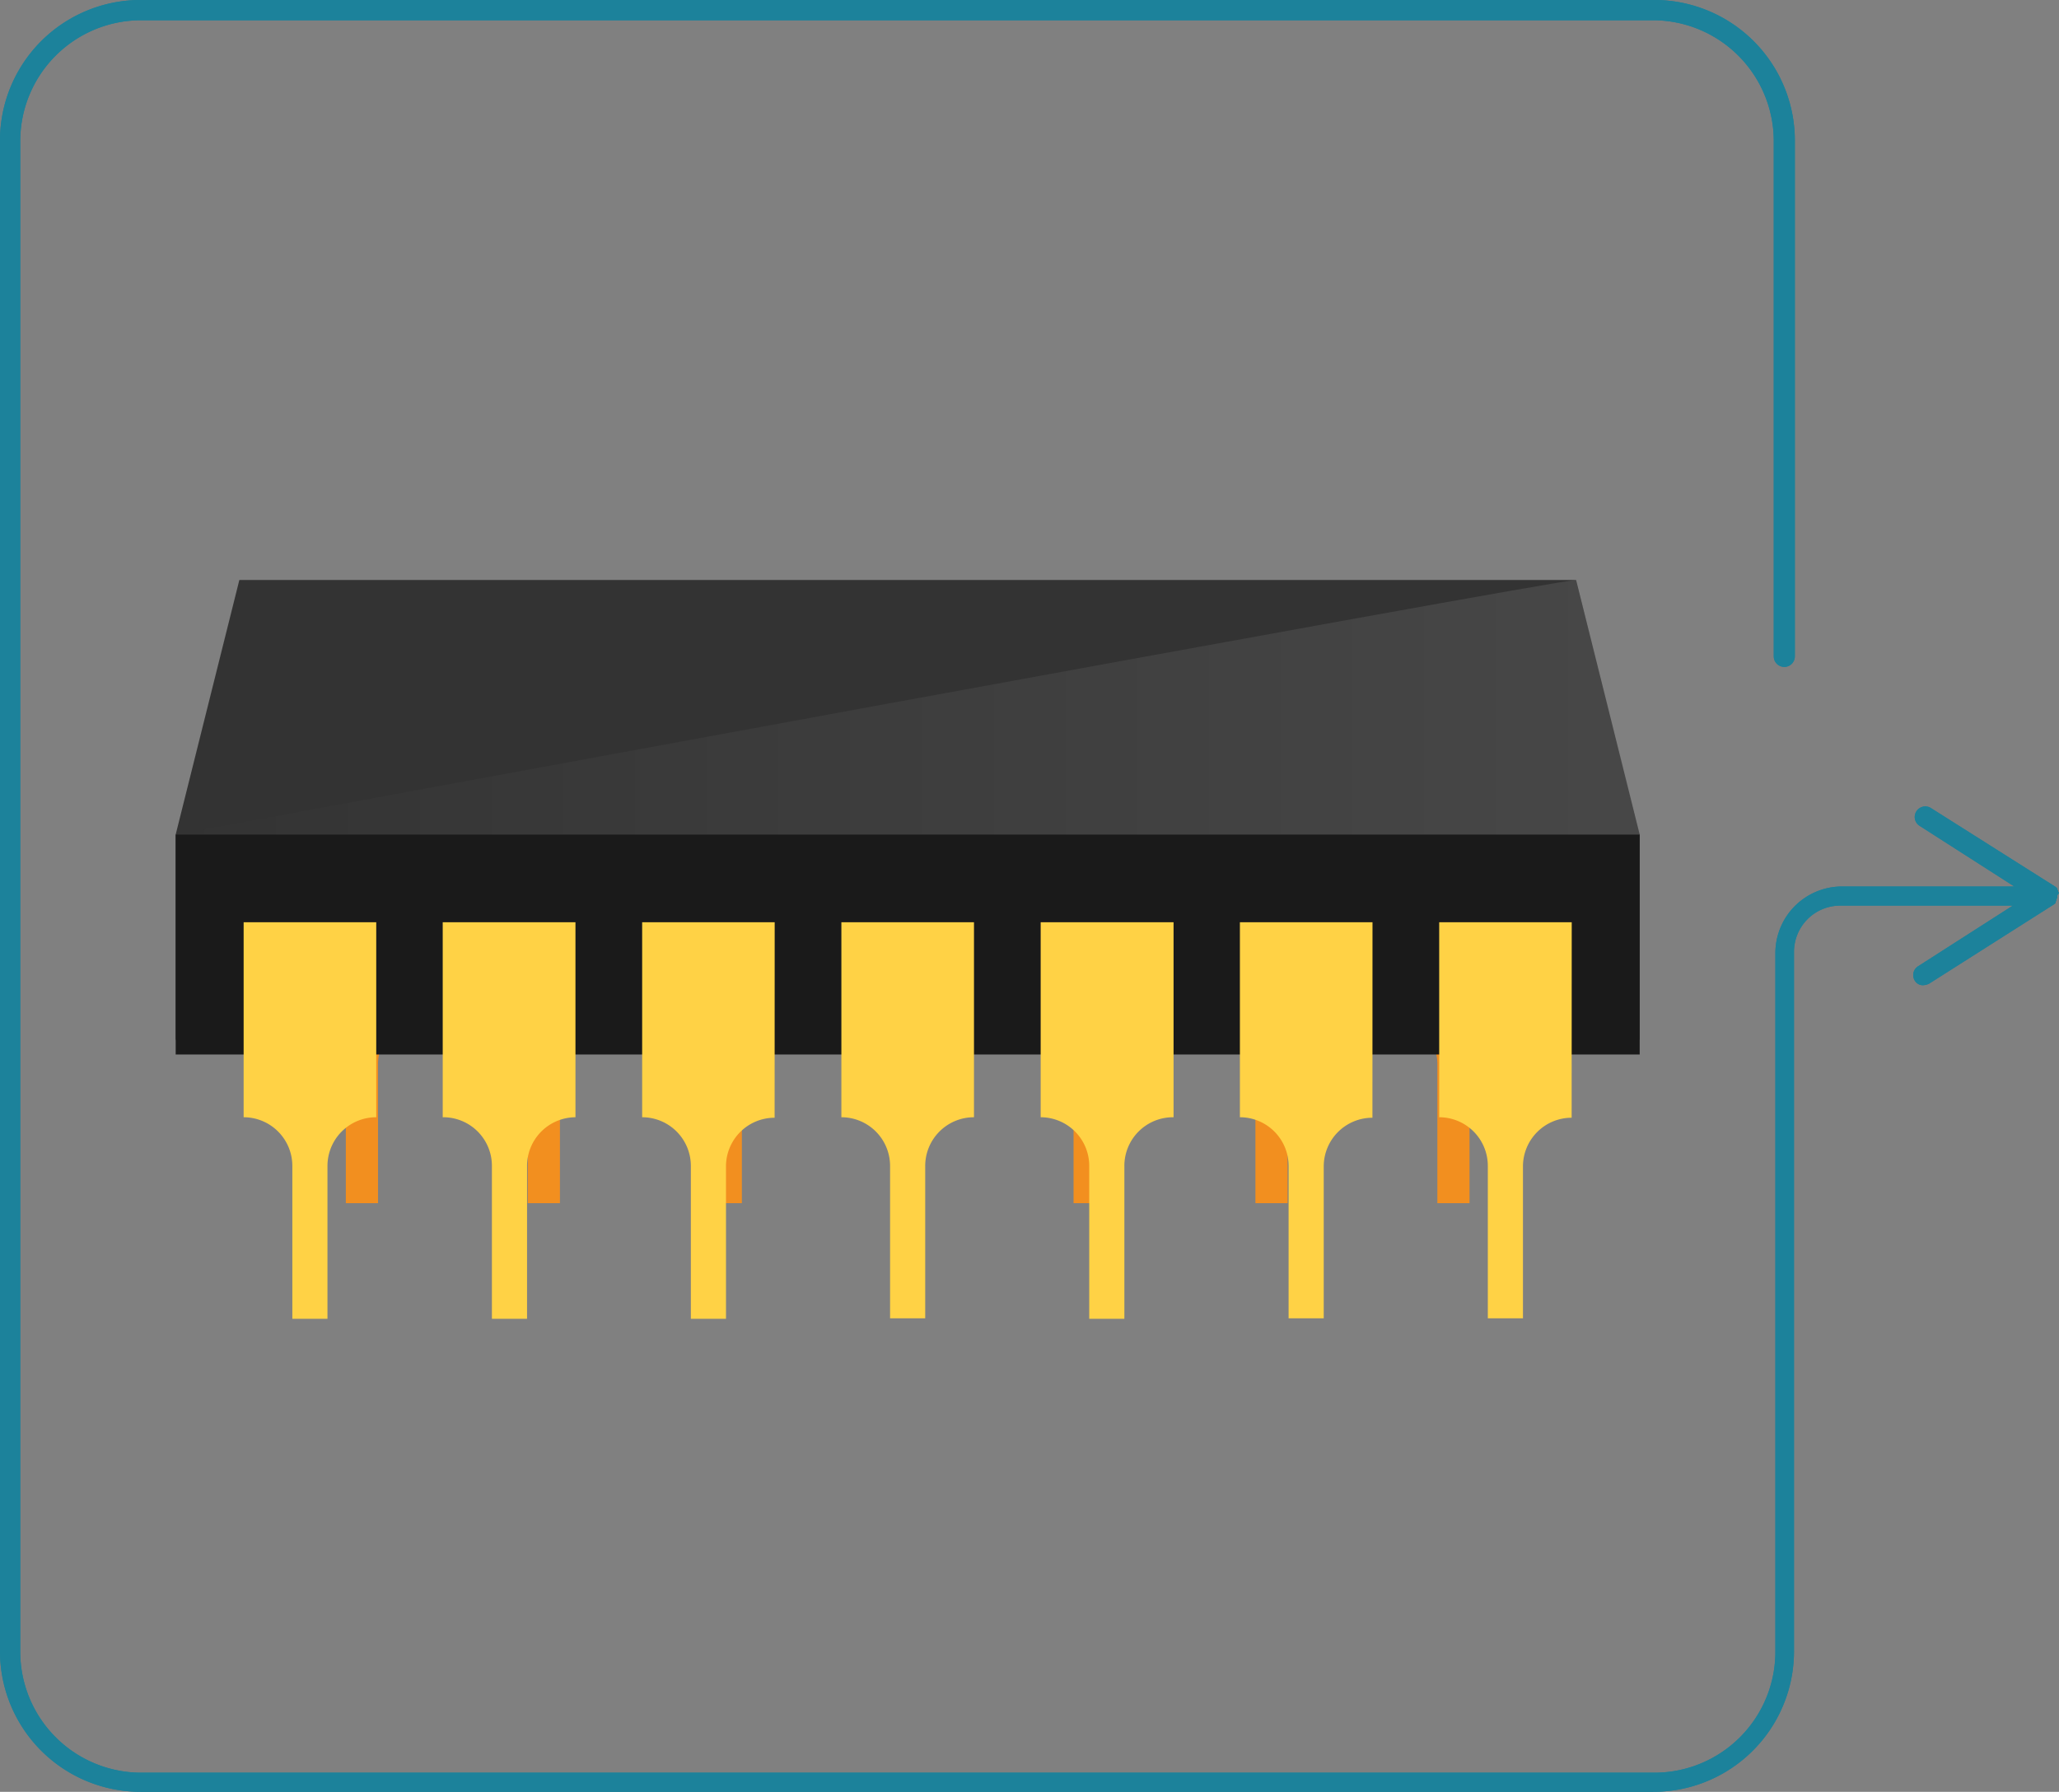
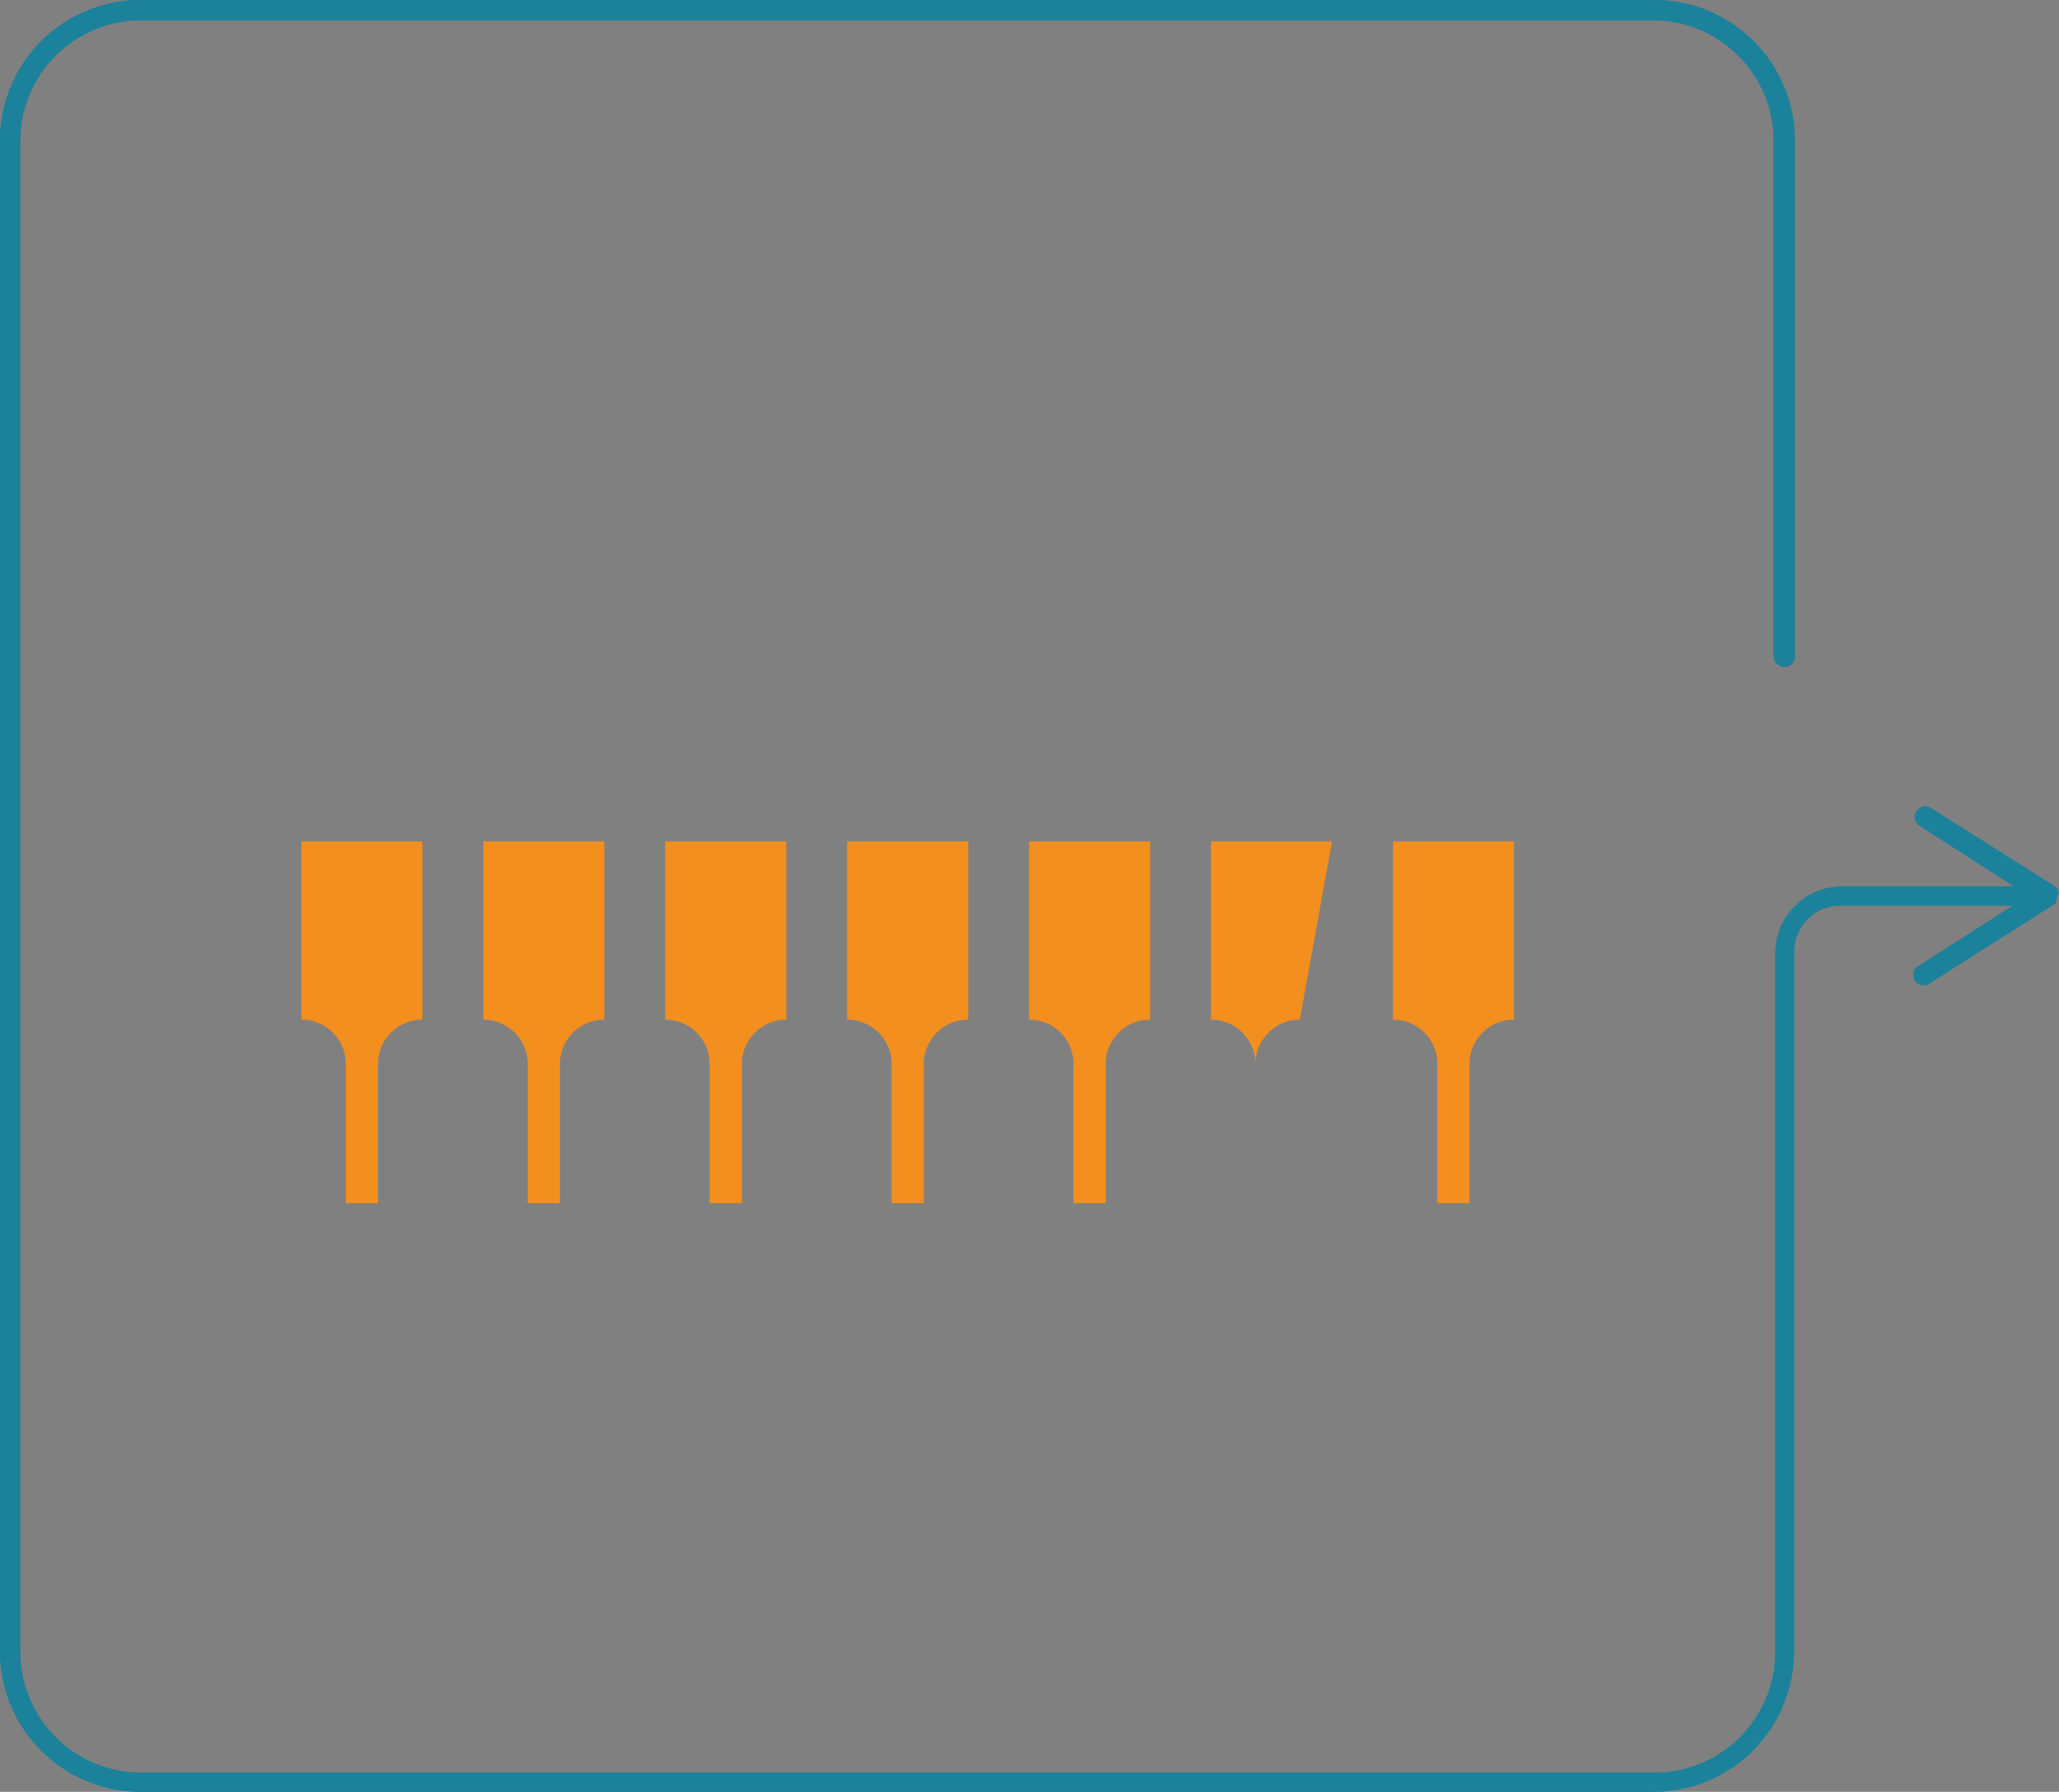
<svg xmlns="http://www.w3.org/2000/svg" viewBox="0 0 293 255">
  <rect x="0" y="0" width="293" height="255" fill="#808080" stroke="none" />
  <defs>
    <linearGradient id="a" x1="25" y1="100.66" x2="233.33" y2="100.66" gradientUnits="userSpaceOnUse">
      <stop offset="0" stop-color="#333" />
      <stop offset="1" stop-color="#fff" />
    </linearGradient>
  </defs>
  <g data-name="Layer 2">
    <g data-name="Layer 1">
      <g data-name="Layer 2">
        <g data-name="Layer 1-2">
          <g data-name="Layer 2-2-2">
            <g data-name="Layer 1-2-2">
              <g data-name="NewGroupe0">
                <g data-name="NewGroup1-5" fill="#1c829b">
                  <path d="M293 127.15c0-.11 0-.11-.12-.23v-.11c0-.12-.11-.12-.11-.23v-.12l-.23-.23L274.78 115a1.5 1.5 0 00-2.07.46 1.49 1.49 0 00.44 2.06l13.49 8.64H262.1a9.49 9.49 0 00-9.46 9.44v99.51a17.21 17.21 0 01-17.18 17.17H20.06a17.22 17.22 0 01-17.18-17.21V20A17.21 17.21 0 0120.06 2.88h215.17A17.21 17.21 0 01252.41 20v73.41a1.5 1.5 0 003 0V20a20 20 0 00-20.06-20H20.06A20 20 0 000 20v215a20 20 0 0020.06 20h215.17a20 20 0 0020.06-20v-99.55a6.58 6.58 0 016.58-6.57h24.56l-13.49 8.64a1.48 1.48 0 00-.48 2 1.32 1.32 0 001.26.69 2.09 2.09 0 00.81-.23l17.76-11.28c.11-.12.23-.12.23-.23v-.12l.11-.23V128c0-.12.12-.12.12-.23v-.47c.11.12.11 0 .23-.23z" />
                  <path d="M293 127.15c0-.11 0-.11-.12-.23v-.11c0-.12-.11-.12-.11-.23v-.12l-.23-.23L274.78 115a1.5 1.5 0 00-2.07.46 1.49 1.49 0 00.44 2.06l13.49 8.64H262.1a9.49 9.49 0 00-9.46 9.44v99.51a17.21 17.21 0 01-17.18 17.17H20.06a17.22 17.22 0 01-17.18-17.21V20A17.21 17.21 0 0120.06 2.88h215.17A17.21 17.21 0 01252.41 20v73.41a1.5 1.5 0 003 0V20a20 20 0 00-20.06-20H20.06A20 20 0 000 20v215a20 20 0 0020.06 20h215.17a20 20 0 0020.06-20v-99.55a6.58 6.58 0 016.58-6.57h24.56l-13.49 8.64a1.48 1.48 0 00-.48 2 1.32 1.32 0 001.26.69 2.09 2.09 0 00.81-.23l17.76-11.28c.11-.12.23-.12.23-.23v-.12l.11-.23V128c0-.12.12-.12.12-.23v-.47c.11.12.11 0 .23-.23z" />
                </g>
              </g>
            </g>
          </g>
        </g>
      </g>
-       <path d="M60.11 119.75H42.89v25.36a6.32 6.32 0 016.32 6.32v19.8h4.58v-19.8a6.32 6.32 0 016.32-6.32zM86 119.75H68.78v25.36a6.32 6.32 0 016.32 6.32v19.8h4.58v-19.8a6.32 6.32 0 016.32-6.32zM111.89 119.75H94.67v25.36a6.32 6.32 0 016.32 6.32v19.8h4.58v-19.8a6.32 6.32 0 016.32-6.32zM137.78 119.75h-17.23v25.36a6.32 6.32 0 016.33 6.32v19.8h4.57v-19.8a6.33 6.33 0 016.33-6.32zM163.67 119.75h-17.23v25.36a6.32 6.32 0 016.33 6.32v19.8h4.57v-19.8a6.32 6.32 0 016.33-6.32zM189.55 119.75h-17.22v25.36a6.32 6.32 0 016.32 6.32v19.8h4.58v-19.8a6.32 6.32 0 016.32-6.32zM215.44 119.75h-17.22v25.36a6.32 6.32 0 016.32 6.32v19.8h4.58v-19.8a6.32 6.32 0 016.32-6.32z" fill="#f28f1f" />
-       <path fill="#333" d="M233.33 147.96H25v-29.19l9.06-36.23h190.22l9.05 36.23v29.19z" />
-       <path fill="#1a1a1a" d="M25 118.77h208.33v31.3H25z" />
-       <path d="M53.54 131.25H34.67V159a6.93 6.93 0 016.93 7v21.68h5V166a6.93 6.93 0 016.94-7zM81.89 131.25H63V159a6.92 6.92 0 017 7v21.68h5V166a6.93 6.93 0 016.89-7zM110.24 131.25H91.38V159a6.93 6.93 0 016.93 7v21.68h5V166a6.92 6.92 0 016.92-6.93zM138.6 131.25h-18.87V159a6.93 6.93 0 016.93 6.93v21.68h5V166a6.93 6.93 0 016.94-7zM167 131.25h-18.91V159a6.92 6.92 0 016.91 7v21.68h5V166a6.92 6.92 0 017-7zM195.31 131.25h-18.87V159a6.93 6.93 0 016.93 6.93v21.68h5V166a6.93 6.93 0 016.93-6.93zM223.66 131.25H204.8V159a6.92 6.92 0 016.92 6.93v21.68h5V166a6.93 6.93 0 016.93-6.93z" fill="#ffd245" />
-       <path d="M224.27 82.54c-3 0-199.27 36.23-199.27 36.23h208.33z" fill="url(#a)" opacity=".1" />
+       <path d="M60.11 119.75H42.89v25.36a6.32 6.32 0 016.32 6.32v19.8h4.58v-19.8a6.32 6.32 0 016.32-6.32zM86 119.75H68.78v25.36a6.32 6.32 0 016.32 6.32v19.8h4.58v-19.8a6.32 6.32 0 016.32-6.32zM111.89 119.75H94.67v25.36a6.32 6.32 0 016.32 6.32v19.8h4.58v-19.8a6.32 6.32 0 016.32-6.32zM137.78 119.75h-17.23v25.36a6.32 6.32 0 016.33 6.32v19.8h4.57v-19.8a6.33 6.33 0 016.33-6.32zM163.67 119.75h-17.23v25.36a6.32 6.32 0 016.33 6.32v19.8h4.57v-19.8a6.32 6.32 0 016.33-6.32zM189.55 119.75h-17.22v25.36a6.32 6.32 0 016.32 6.32v19.8v-19.8a6.32 6.32 0 016.32-6.32zM215.44 119.75h-17.22v25.36a6.32 6.32 0 016.32 6.32v19.8h4.58v-19.8a6.32 6.32 0 016.32-6.32z" fill="#f28f1f" />
    </g>
  </g>
</svg>